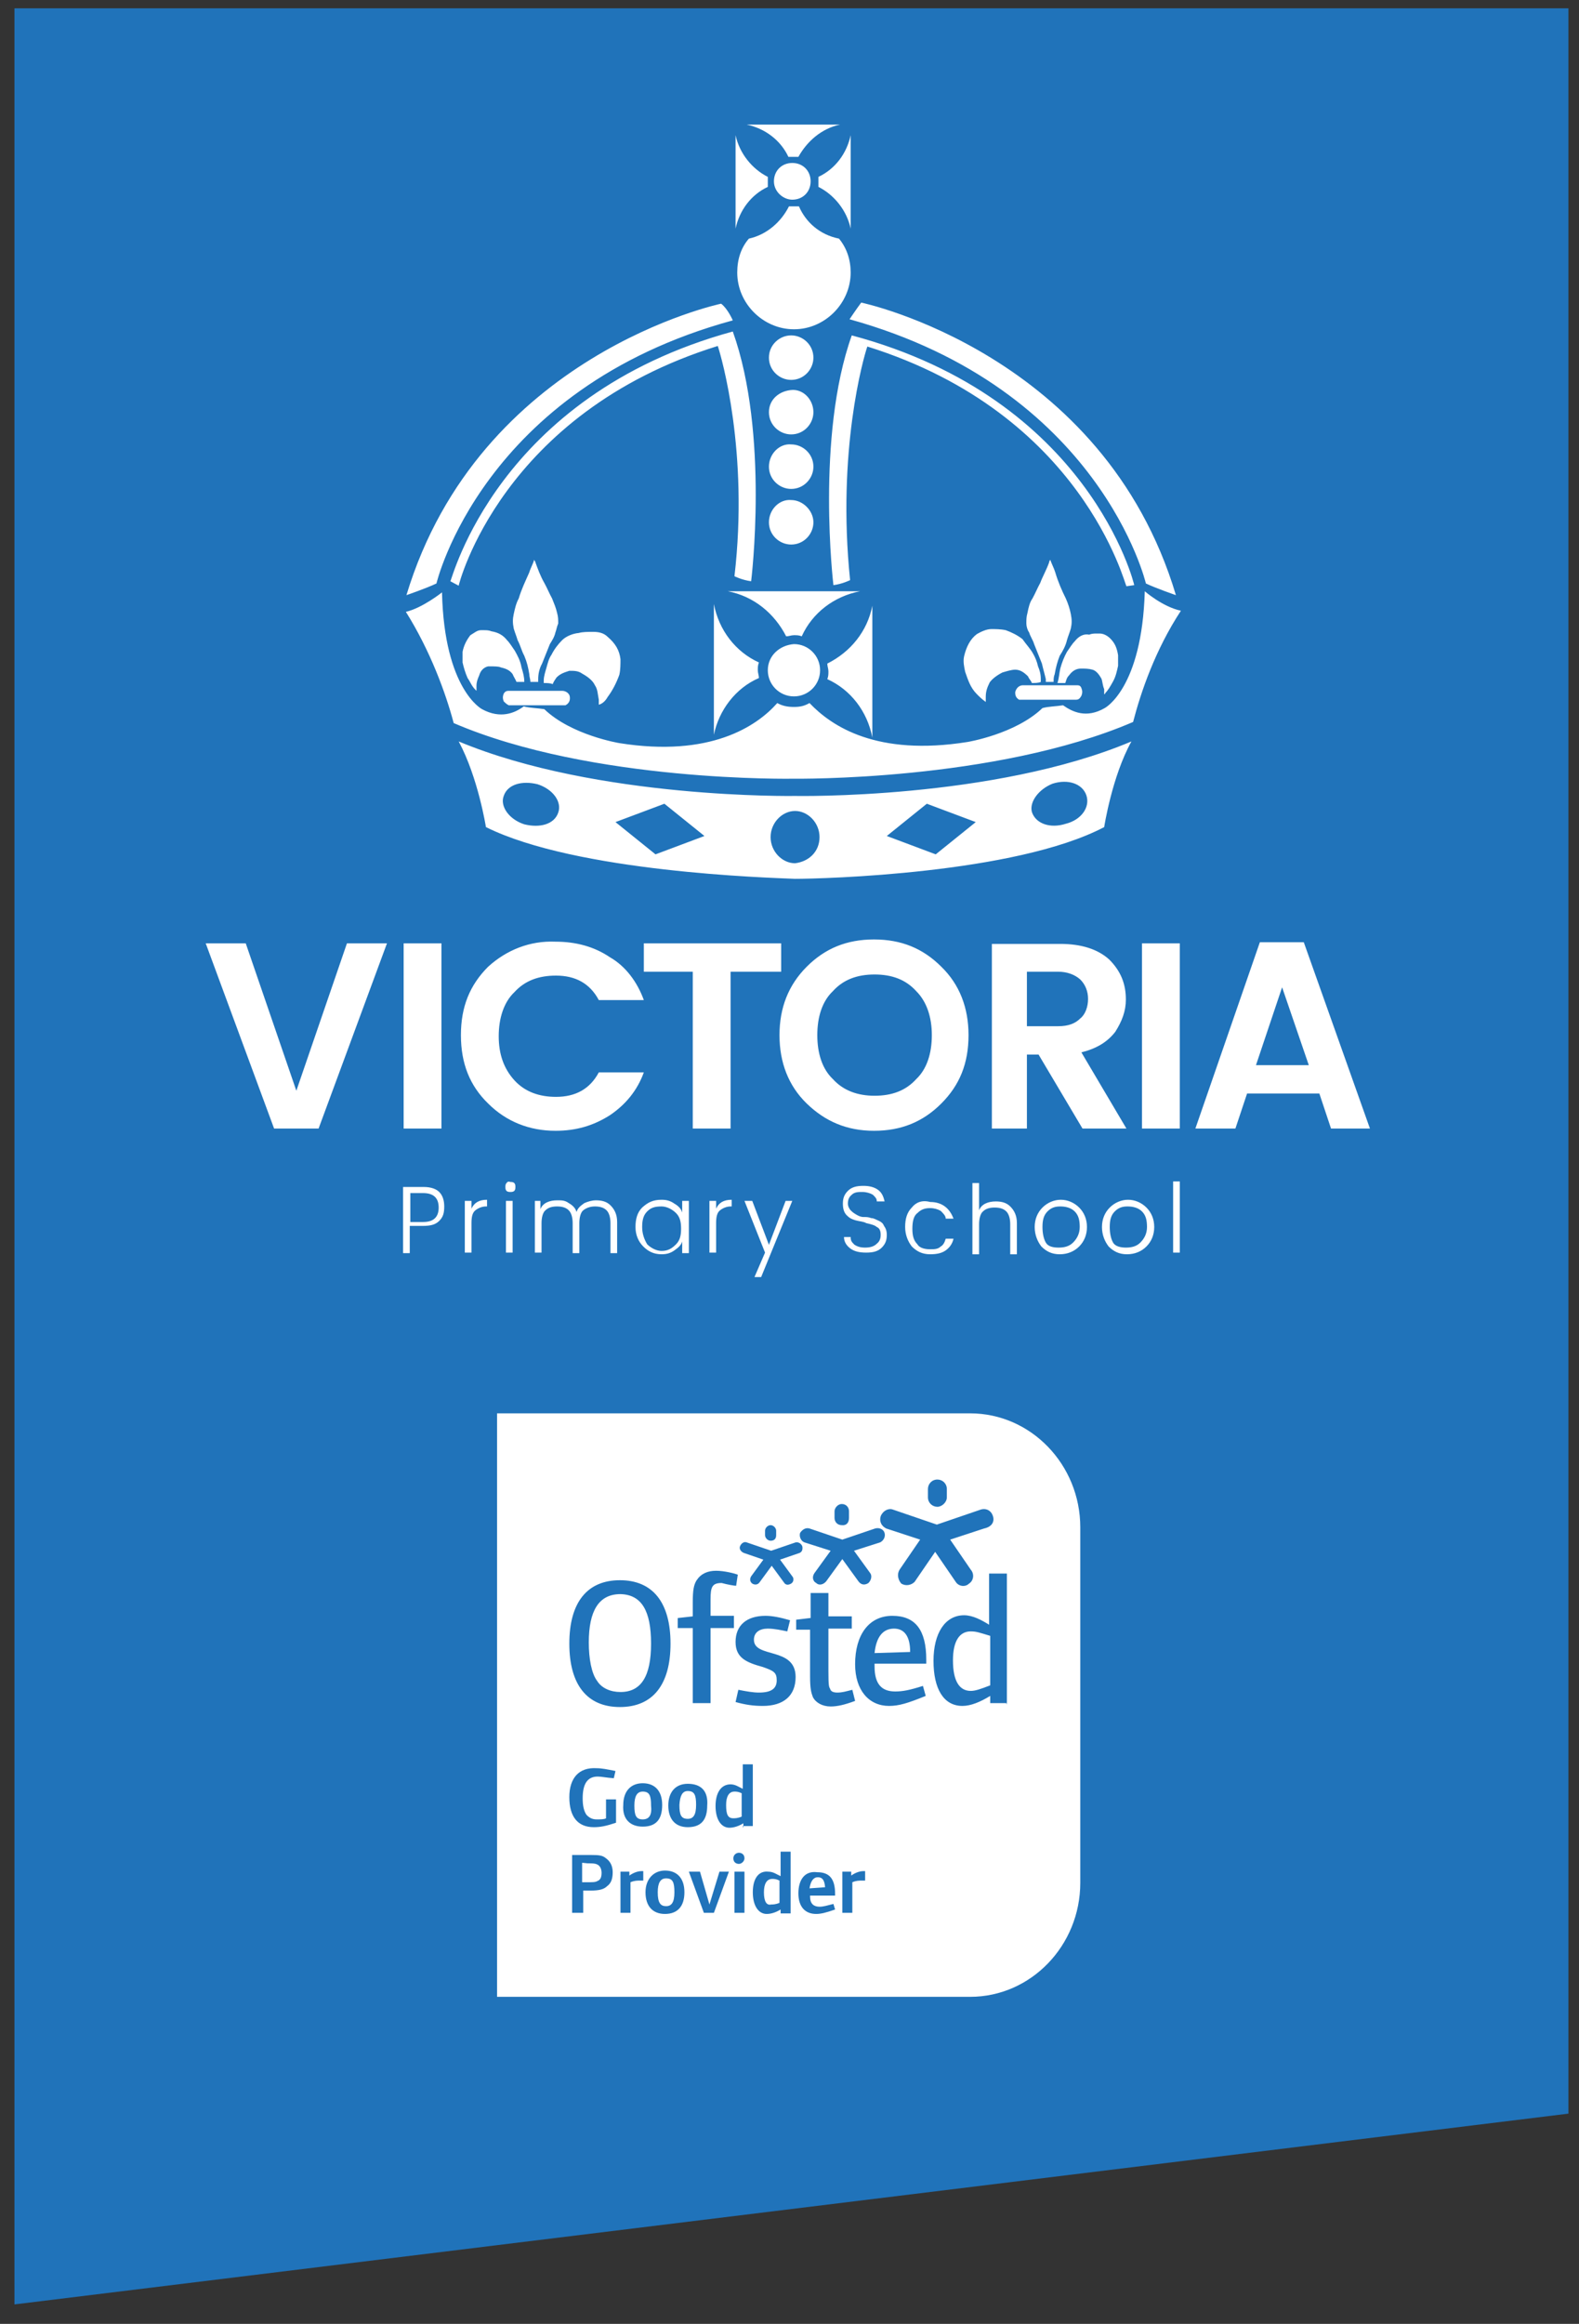
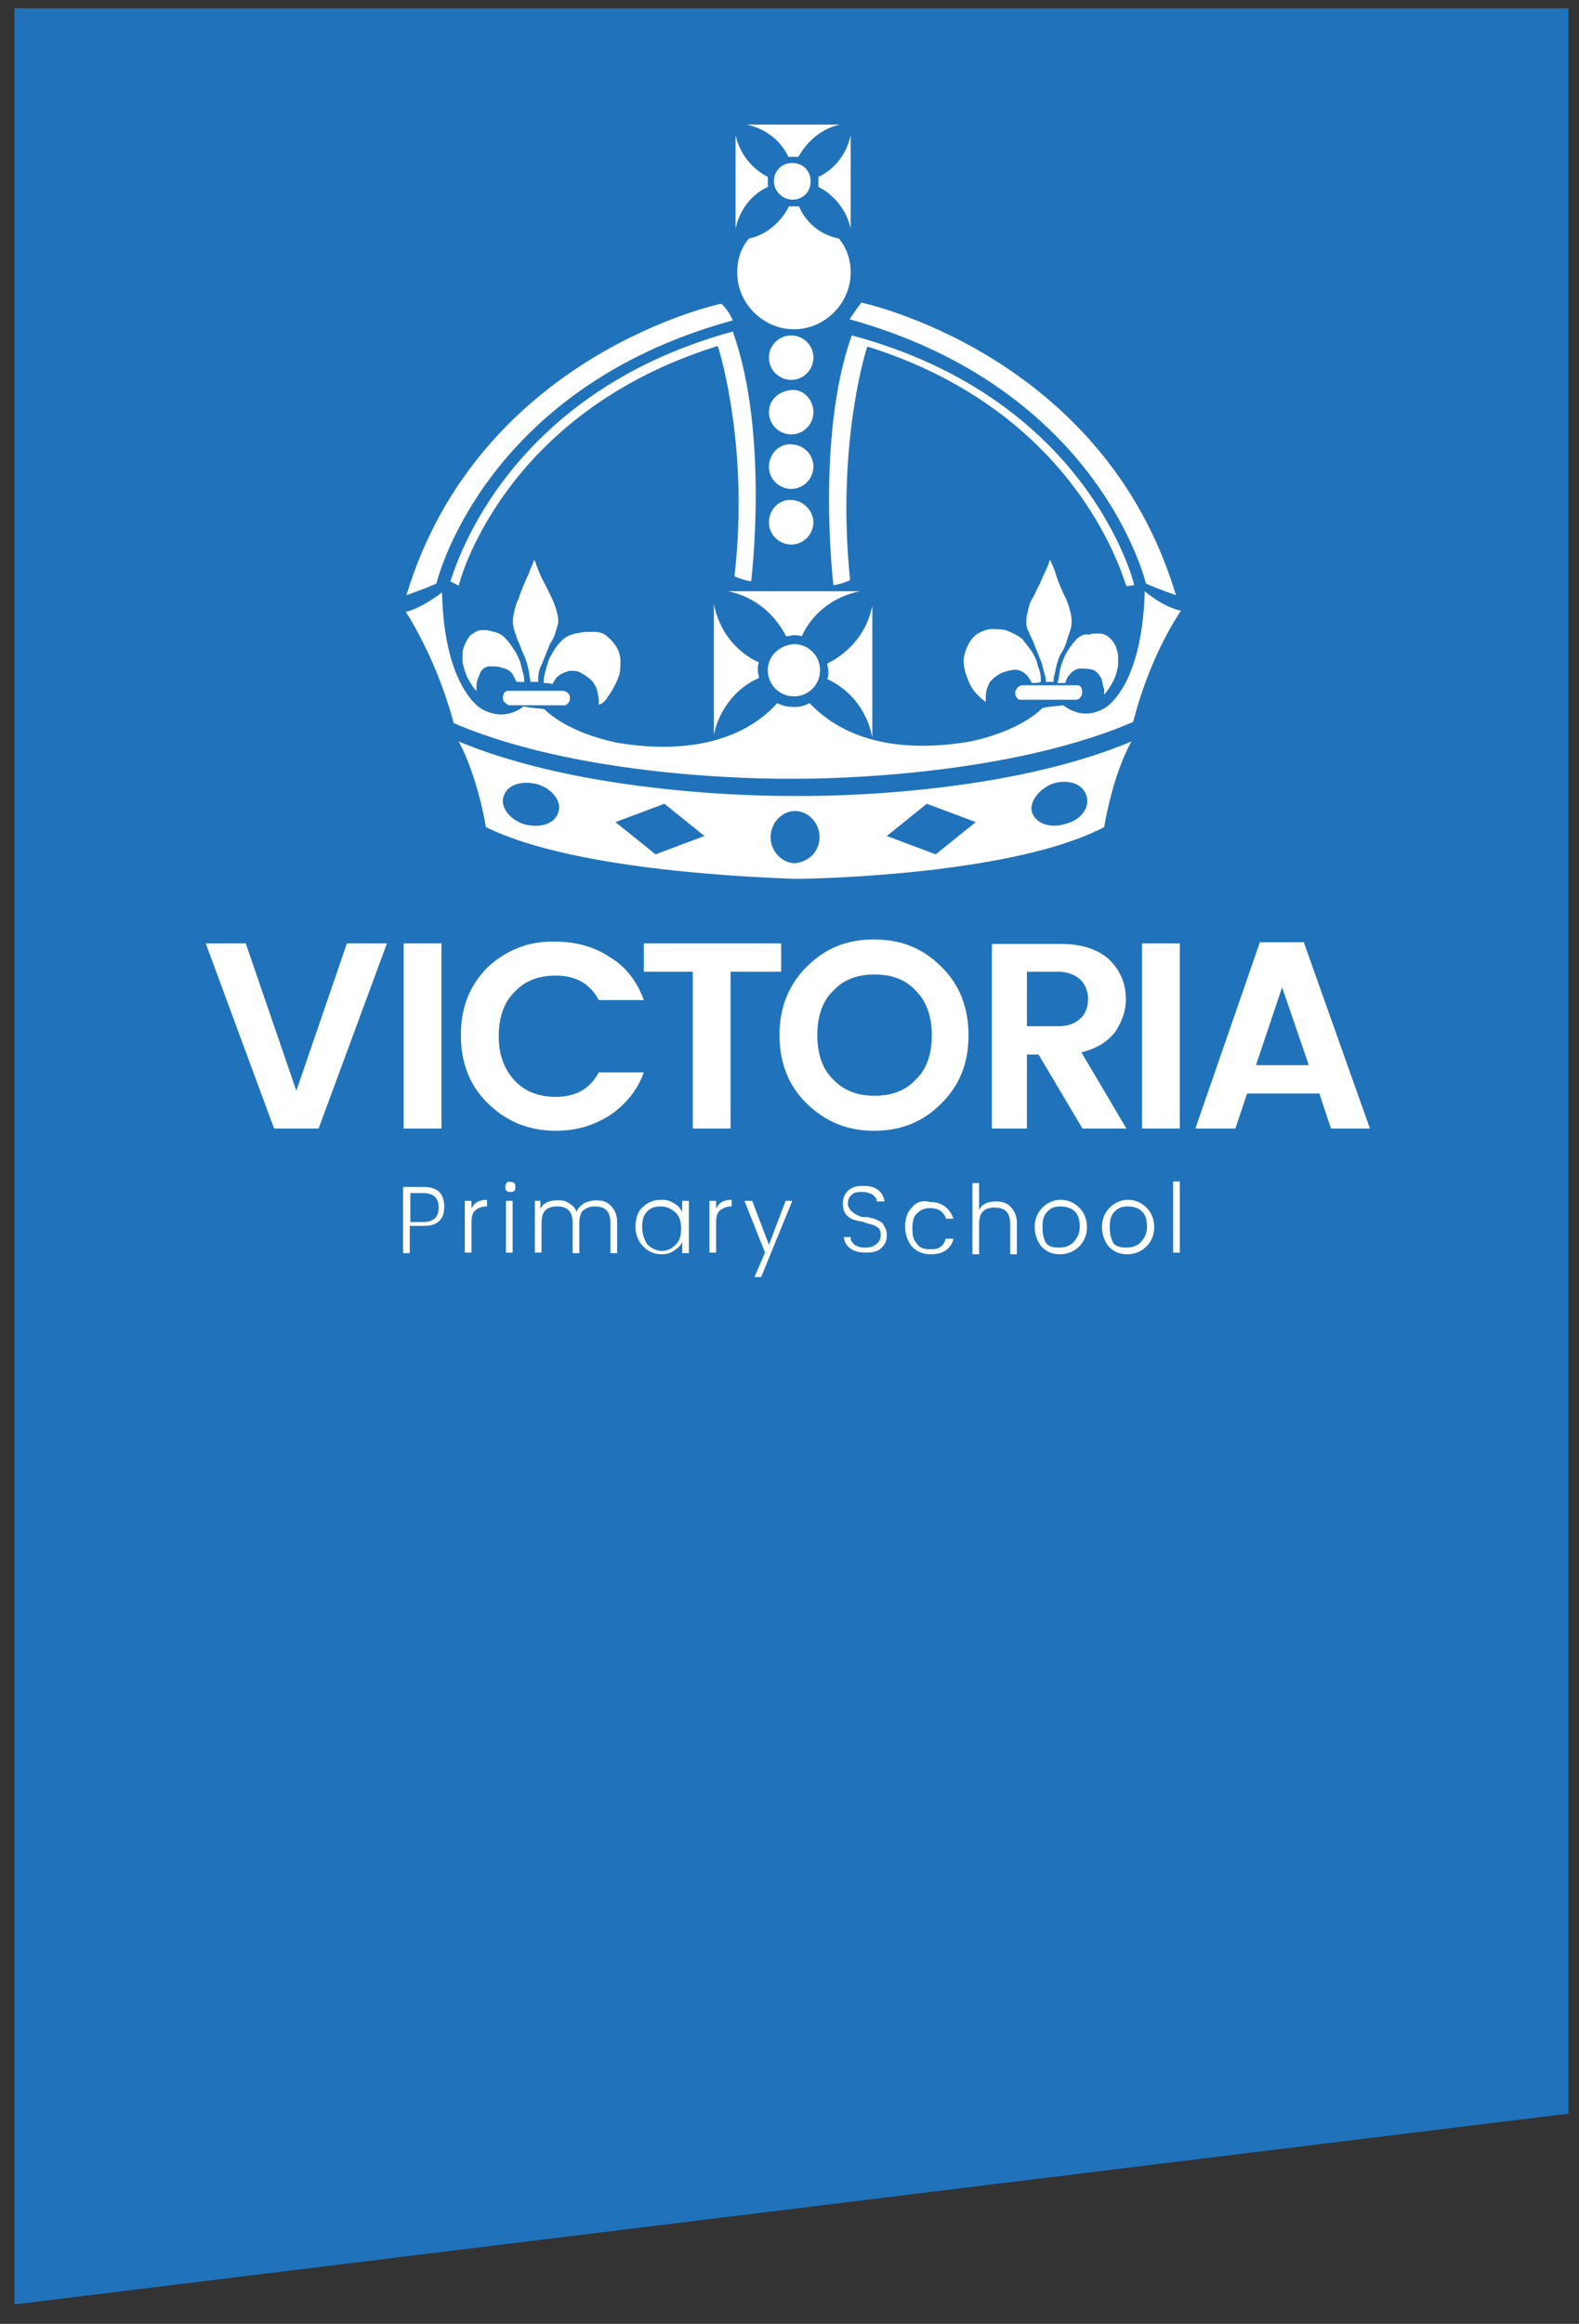
<svg xmlns="http://www.w3.org/2000/svg" xmlns:xlink="http://www.w3.org/1999/xlink" version="1.1" id="Layer_1" x="0px" y="0px" viewBox="-359 237.1 284 417.8" style="enable-background:new -359 237.1 284 417.8;" xml:space="preserve">
  <rect x="-359" y="237.1" width="284" height="417.8" fill="#333333" stroke="none" />
  <style type="text/css">
	.st0{fill:#2073BA;}
	.st1{clip-path:url(#SVGID_2_);fill:#FFFFFF;}
	.st2{clip-path:url(#SVGID_4_);fill:#2073BA;}
	.st3{fill:#FFFFFF;}
</style>
  <polygon class="st0" points="-356.4,238.6 -356.4,300 -356.4,590.1 -356.4,651.4 -76.9,617.1 -76.9,555.7 -76.9,300 -76.9,238.6 " />
  <g>
    <g>
      <g>
        <g>
          <defs>
-             <rect id="SVGID_1_" x="-269.6" y="491.2" width="104.9" height="104.9" />
-           </defs>
+             </defs>
          <clipPath id="SVGID_2_">
            <use xlink:href="#SVGID_1_" style="overflow:visible;" />
          </clipPath>
-           <path class="st1" d="M-164.7,575.6c0,11.3-8.9,20.5-19.8,20.5h-85.1V491.2h85.1c10.9,0,19.8,9.2,19.8,20.5L-164.7,575.6      L-164.7,575.6z" />
        </g>
      </g>
    </g>
    <g>
      <g>
        <g>
          <defs>
            <rect id="SVGID_3_" x="-269.6" y="491.2" width="104.9" height="104.9" />
          </defs>
          <clipPath id="SVGID_4_">
            <use xlink:href="#SVGID_3_" style="overflow:visible;" />
          </clipPath>
-           <path class="st2" d="M-201.7,534.3c0.3-2.9,1.5-4.4,3.5-4.4c1.8,0,2.9,1.3,2.9,4.2L-201.7,534.3z M-199.1,543.8      c1.8,0,3.4-0.5,6.6-1.8l-0.5-1.8c-2.5,0.8-3.7,1-5,1c-2.4,0-3.7-1.3-3.7-4.5v-0.5h9.3v-0.7c0-5.4-2-7.9-6.1-7.9      c-4.2,0-6.7,3.4-6.7,8.7C-205.2,541-202.7,543.8-199.1,543.8 M-205.7,573.6h-1.8v7.4h1.8v-5.5c0.7-0.3,1.2-0.3,1.8-0.3      c0.2,0,0.3,0,0.5,0v-1.7c0,0-0.2,0-0.3,0c-0.7,0-1.5,0.3-2.2,0.8v-0.7H-205.7L-205.7,573.6z M-213.4,576.6c0.2-1.3,0.7-2,1.5-2      s1.2,0.5,1.3,1.8L-213.4,576.6z M-215.4,577.5c0,2.4,1.2,3.7,3.2,3.7c0.8,0,1.7-0.2,3.4-0.8l-0.3-1c-1.2,0.3-1.8,0.5-2.5,0.5      c-1,0-1.7-0.5-1.7-1.8v-0.2h4.5v-0.3c0-2.7-1-3.9-3.2-3.9C-214.3,573.4-215.4,575.1-215.4,577.5 M-213.3,528l-2.5,0.3v1.8h2.5      v8.4c0,2.2,0.2,2.9,0.5,3.7c0.5,1,1.7,1.7,3.2,1.7c1.2,0,2.5-0.3,4.4-1l-0.5-2c-1.2,0.3-1.8,0.5-2.7,0.5c-0.7,0-1.2-0.2-1.3-0.7      c-0.2-0.3-0.3-0.5-0.3-3.2v-7.6h4.2v-2.2h-4.2v-4.2h-3.2v4.5L-213.3,528L-213.3,528z M-223.4,531.9c0-1.3,1-2,2.5-2      c1.2,0,2.5,0.3,3.5,0.5l0.5-2c-1.7-0.5-3.2-0.8-4.4-0.8c-3.4,0-5.4,1.7-5.4,4.7c0,2.9,2,3.7,4.9,4.5c2,0.7,2.5,1,2.5,2.4      c0,1.5-1,2.2-3.2,2.2c-1,0-2.2-0.2-3.7-0.5l-0.5,2.2c1.8,0.5,3.2,0.7,4.9,0.7c3.7,0,5.9-1.8,5.9-5.2      C-215.9,533.1-223.4,535.3-223.4,531.9 M-221.6,577.3c0-1.5,0.5-2.4,1.5-2.4c0.3,0,0.7,0,1.3,0.3v4c-0.7,0.3-1.2,0.3-1.5,0.3      C-221.1,579.7-221.6,579-221.6,577.3 M-223.6,577.3c0,2.4,1,3.9,2.5,3.9c0.8,0,1.7-0.3,2.5-0.8v0.7h1.8V570h-1.8v4.4      c-0.7-0.3-1.3-0.8-2.2-0.8C-222.6,573.4-223.6,574.9-223.6,577.3 M-225.6,563.7c-0.7,0.3-1.2,0.3-1.5,0.3c-1,0-1.3-0.7-1.3-2.4      c0-1.5,0.5-2.4,1.5-2.4c0.3,0,0.7,0,1.3,0.3V563.7z M-225.4,565.4h1.8v-11.1h-1.8v4.4c-0.7-0.3-1.3-0.8-2.2-0.8      c-1.7,0-2.7,1.5-2.7,3.9c0,2.4,1,3.9,2.5,3.9c0.8,0,1.7-0.3,2.5-0.8v0.7h-0.1V565.4z M-225.1,573.6h-1.8v7.4h1.8V573.6z       M-227.1,571.2c0,0.7,0.5,1,1,1s1-0.5,1-1c0-0.7-0.5-1-1-1S-227.1,570.6-227.1,571.2 M-233.1,573.6h-2l2.7,7.4h1.8l2.7-7.4h-1.7      l-1.8,5.9L-233.1,573.6z M-240.7,577.3c0-1.7,0.5-2.5,1.5-2.5c1.2,0,1.5,0.7,1.5,2.5s-0.5,2.5-1.5,2.5S-240.7,579.2-240.7,577.3       M-242.9,577.3c0,2.5,1.3,3.9,3.5,3.9s3.5-1.3,3.5-3.9c0-2.5-1.3-3.9-3.5-3.9C-241.4,573.4-242.9,574.9-242.9,577.3       M-243.4,564.2c-1.2,0-1.5-0.7-1.5-2.5c0-1.7,0.5-2.5,1.5-2.5c1.2,0,1.5,0.7,1.5,2.5C-241.7,563.5-242.3,564.2-243.4,564.2       M-243.4,565.5c2.4,0,3.5-1.3,3.5-3.9c0-2.5-1.3-3.9-3.5-3.9s-3.5,1.5-3.5,3.9C-247.1,564.2-245.6,565.5-243.4,565.5       M-245.6,573.6h-1.8v7.4h1.8v-5.5c0.7-0.3,1.2-0.3,1.8-0.3c0.2,0,0.3,0,0.5,0v-1.7c0,0-0.2,0-0.3,0c-0.7,0-1.5,0.3-2.2,0.8v-0.7      H-245.6L-245.6,573.6z M-253.3,572.1c0.8,0,1.3,0,1.7,0.2c0.5,0.2,0.8,0.8,0.8,1.5c0,0.8-0.2,1.3-0.8,1.5      c-0.3,0.2-0.8,0.2-2,0.2h-0.7V572L-253.3,572.1L-253.3,572.1z M-252.7,570.6h-3.4V581h2v-4h1.3c1.5,0,2.4-0.2,3-0.8      c0.7-0.5,1-1.3,1-2.5s-0.5-2-1.2-2.5C-250.6,570.7-251.1,570.6-252.7,570.6 M-256.6,560.2c0,3.5,1.5,5.4,4.4,5.4      c1.2,0,2.2-0.2,4-0.8v-4.2h-1.8v3.4c-0.3,0.2-1,0.2-1.7,0.2c-0.8,0-1.3-0.3-1.8-0.8c-0.5-0.7-0.7-1.7-0.7-3      c0-2.5,0.8-3.9,2.7-3.9c0.7,0,1.5,0.2,2.9,0.3l0.3-1.3c-1.5-0.3-2.5-0.5-3.4-0.5C-254.9,554.8-256.6,556.8-256.6,560.2       M-241.9,532.6c0,5.9-1.8,8.7-5.5,8.7c-1.8,0-3.4-0.7-4.2-2c-1-1.3-1.5-4-1.5-6.9c0-5.7,1.8-8.7,5.7-8.7      C-243.6,523.8-241.9,526.7-241.9,532.6 M-238.4,532.6c0-7.4-3.2-11.4-9.1-11.4c-5.9,0-9.1,4-9.1,11.4c0,7.4,3.2,11.4,9.1,11.4      C-241.6,544-238.4,540-238.4,532.6 M-235.3,559.1c1.2,0,1.5,0.7,1.5,2.5s-0.5,2.5-1.5,2.5c-1.2,0-1.5-0.7-1.5-2.5      C-236.7,560-236.3,559.1-235.3,559.1 M-235.3,557.8c-2.2,0-3.5,1.5-3.5,3.9c0,2.5,1.3,3.9,3.5,3.9c2.4,0,3.5-1.3,3.5-3.9      C-231.6,559.1-232.9,557.8-235.3,557.8 M-226.6,522.2l0.3-2c-0.5-0.2-2.4-0.7-3.9-0.7s-2.7,0.5-3.5,1.7c-0.5,0.8-0.7,1.7-0.7,4      v2.5l-2.7,0.3v1.8h2.7v13.5h3.2v-13.5h4.2v-2.2h-4.2v-3c0-2.2,0.3-2.9,2-2.9C-228.1,522-226.9,522.2-226.6,522.2 M-219.4,513.1      v-0.8c0-0.5-0.5-1-1-1s-1,0.5-1,1v0.8c0,0.5,0.5,1,1,1C-219.7,514.1-219.4,513.7-219.4,513.1 M-214.7,515.1      c-0.2-0.5-0.7-0.8-1.2-0.7l-4.4,1.5l-4.4-1.5c-0.5-0.2-1,0.2-1.2,0.7s0.2,1,0.7,1.2l3.5,1.2l-2.2,3c-0.3,0.5-0.2,1,0.2,1.3      c0.5,0.3,1,0.2,1.3-0.2l2.2-3l2.2,3c0.3,0.5,0.8,0.5,1.3,0.2s0.5-1,0.2-1.3l-2.2-3l3.5-1.2      C-214.7,516.1-214.6,515.6-214.7,515.1 M-206.3,510v-1.2c0-0.7-0.5-1.3-1.3-1.3c-0.7,0-1.3,0.7-1.3,1.3v1.2      c0,0.7,0.5,1.3,1.3,1.3C-206.8,511.4-206.3,510.9-206.3,510 M-199.9,512.7c-0.2-0.7-1-1-1.7-0.8l-5.9,2l-5.9-2      c-0.7-0.2-1.3,0.2-1.7,0.8c-0.2,0.7,0.2,1.5,0.8,1.7l4.7,1.5l-2.9,4c-0.5,0.7-0.3,1.5,0.3,1.8c0.5,0.5,1.3,0.3,1.8-0.3l2.9-4      l2.9,4c0.5,0.7,1.2,0.7,1.8,0.3c0.5-0.5,0.7-1.3,0.3-1.8l-2.9-4l4.7-1.5C-200.1,514.1-199.7,513.4-199.9,512.7 M-188.7,506.3      v-1.5c0-1-0.8-1.7-1.7-1.7c-1,0-1.7,0.8-1.7,1.7v1.5c0,1,0.8,1.7,1.7,1.7C-189.6,508-188.7,507.2-188.7,506.3 M-180.4,509.7      c-0.3-1-1.2-1.5-2.2-1.2l-7.9,2.7l-7.9-2.7c-0.8-0.3-1.8,0.2-2.2,1.2c-0.3,1,0.2,1.8,1,2.2l6.1,2l-3.7,5.4      c-0.5,0.8-0.3,1.8,0.3,2.5c0.8,0.5,1.8,0.3,2.4-0.3l3.7-5.4l3.7,5.4c0.5,0.8,1.7,1,2.4,0.3c0.8-0.5,1-1.7,0.3-2.5l-3.7-5.4      l6.1-2C-180.6,511.6-180.1,510.7-180.4,509.7 M-180.9,540.1c-1.8,0.7-2.7,1-3.5,1c-2,0-3.2-1.7-3.2-5.5c0-3.5,1.2-5.2,3.2-5.2      c1,0,1.5,0.2,3.5,0.8V540.1z M-177.9,543.5V520h-3.2v9.2c-1.3-0.8-2.9-1.7-4.5-1.7c-3.4,0-5.5,3.2-5.5,8.2s1.8,8.1,5.2,8.1      c1.5,0,3.2-0.7,5-1.8v1.3h3C-178,543.3-178,543.5-177.9,543.5z" />
+           <path class="st2" d="M-201.7,534.3c0.3-2.9,1.5-4.4,3.5-4.4c1.8,0,2.9,1.3,2.9,4.2L-201.7,534.3z M-199.1,543.8      c1.8,0,3.4-0.5,6.6-1.8l-0.5-1.8c-2.5,0.8-3.7,1-5,1c-2.4,0-3.7-1.3-3.7-4.5v-0.5h9.3v-0.7c0-5.4-2-7.9-6.1-7.9      c-4.2,0-6.7,3.4-6.7,8.7C-205.2,541-202.7,543.8-199.1,543.8 M-205.7,573.6h-1.8v7.4h1.8v-5.5c0.7-0.3,1.2-0.3,1.8-0.3      c0.2,0,0.3,0,0.5,0v-1.7c0,0-0.2,0-0.3,0c-0.7,0-1.5,0.3-2.2,0.8v-0.7H-205.7L-205.7,573.6z M-213.4,576.6c0.2-1.3,0.7-2,1.5-2      s1.2,0.5,1.3,1.8L-213.4,576.6z M-215.4,577.5c0,2.4,1.2,3.7,3.2,3.7c0.8,0,1.7-0.2,3.4-0.8l-0.3-1c-1.2,0.3-1.8,0.5-2.5,0.5      c-1,0-1.7-0.5-1.7-1.8v-0.2h4.5v-0.3c0-2.7-1-3.9-3.2-3.9C-214.3,573.4-215.4,575.1-215.4,577.5 M-213.3,528l-2.5,0.3v1.8h2.5      v8.4c0,2.2,0.2,2.9,0.5,3.7c0.5,1,1.7,1.7,3.2,1.7c1.2,0,2.5-0.3,4.4-1l-0.5-2c-1.2,0.3-1.8,0.5-2.7,0.5c-0.7,0-1.2-0.2-1.3-0.7      c-0.2-0.3-0.3-0.5-0.3-3.2v-7.6h4.2v-2.2h-4.2v-4.2h-3.2v4.5L-213.3,528L-213.3,528z M-223.4,531.9c0-1.3,1-2,2.5-2      c1.2,0,2.5,0.3,3.5,0.5l0.5-2c-1.7-0.5-3.2-0.8-4.4-0.8c-3.4,0-5.4,1.7-5.4,4.7c0,2.9,2,3.7,4.9,4.5c2,0.7,2.5,1,2.5,2.4      c0,1.5-1,2.2-3.2,2.2c-1,0-2.2-0.2-3.7-0.5l-0.5,2.2c1.8,0.5,3.2,0.7,4.9,0.7c3.7,0,5.9-1.8,5.9-5.2      C-215.9,533.1-223.4,535.3-223.4,531.9 M-221.6,577.3c0-1.5,0.5-2.4,1.5-2.4c0.3,0,0.7,0,1.3,0.3v4c-0.7,0.3-1.2,0.3-1.5,0.3      C-221.1,579.7-221.6,579-221.6,577.3 M-223.6,577.3c0,2.4,1,3.9,2.5,3.9c0.8,0,1.7-0.3,2.5-0.8v0.7h1.8V570h-1.8v4.4      c-0.7-0.3-1.3-0.8-2.2-0.8C-222.6,573.4-223.6,574.9-223.6,577.3 M-225.6,563.7c-0.7,0.3-1.2,0.3-1.5,0.3c-1,0-1.3-0.7-1.3-2.4      c0-1.5,0.5-2.4,1.5-2.4c0.3,0,0.7,0,1.3,0.3V563.7z M-225.4,565.4h1.8v-11.1h-1.8v4.4c-0.7-0.3-1.3-0.8-2.2-0.8      c-1.7,0-2.7,1.5-2.7,3.9c0,2.4,1,3.9,2.5,3.9c0.8,0,1.7-0.3,2.5-0.8v0.7h-0.1V565.4z M-225.1,573.6h-1.8v7.4h1.8V573.6z       M-227.1,571.2c0,0.7,0.5,1,1,1s1-0.5,1-1c0-0.7-0.5-1-1-1S-227.1,570.6-227.1,571.2 M-233.1,573.6h-2l2.7,7.4h1.8l2.7-7.4h-1.7      l-1.8,5.9L-233.1,573.6z M-240.7,577.3c0-1.7,0.5-2.5,1.5-2.5c1.2,0,1.5,0.7,1.5,2.5s-0.5,2.5-1.5,2.5S-240.7,579.2-240.7,577.3       M-242.9,577.3c0,2.5,1.3,3.9,3.5,3.9s3.5-1.3,3.5-3.9c0-2.5-1.3-3.9-3.5-3.9C-241.4,573.4-242.9,574.9-242.9,577.3       M-243.4,564.2c-1.2,0-1.5-0.7-1.5-2.5c0-1.7,0.5-2.5,1.5-2.5c1.2,0,1.5,0.7,1.5,2.5C-241.7,563.5-242.3,564.2-243.4,564.2       M-243.4,565.5c2.4,0,3.5-1.3,3.5-3.9c0-2.5-1.3-3.9-3.5-3.9s-3.5,1.5-3.5,3.9C-247.1,564.2-245.6,565.5-243.4,565.5       M-245.6,573.6h-1.8v7.4h1.8v-5.5c0.7-0.3,1.2-0.3,1.8-0.3c0.2,0,0.3,0,0.5,0v-1.7c0,0-0.2,0-0.3,0c-0.7,0-1.5,0.3-2.2,0.8v-0.7      H-245.6L-245.6,573.6z M-253.3,572.1c0.8,0,1.3,0,1.7,0.2c0.5,0.2,0.8,0.8,0.8,1.5c0,0.8-0.2,1.3-0.8,1.5      c-0.3,0.2-0.8,0.2-2,0.2h-0.7V572L-253.3,572.1L-253.3,572.1z M-252.7,570.6h-3.4V581h2v-4h1.3c1.5,0,2.4-0.2,3-0.8      c0.7-0.5,1-1.3,1-2.5s-0.5-2-1.2-2.5C-250.6,570.7-251.1,570.6-252.7,570.6 M-256.6,560.2c0,3.5,1.5,5.4,4.4,5.4      c1.2,0,2.2-0.2,4-0.8v-4.2h-1.8v3.4c-0.3,0.2-1,0.2-1.7,0.2c-0.8,0-1.3-0.3-1.8-0.8c-0.5-0.7-0.7-1.7-0.7-3      c0-2.5,0.8-3.9,2.7-3.9c0.7,0,1.5,0.2,2.9,0.3l0.3-1.3c-1.5-0.3-2.5-0.5-3.4-0.5C-254.9,554.8-256.6,556.8-256.6,560.2       M-241.9,532.6c0,5.9-1.8,8.7-5.5,8.7c-1.8,0-3.4-0.7-4.2-2c-1-1.3-1.5-4-1.5-6.9c0-5.7,1.8-8.7,5.7-8.7      C-243.6,523.8-241.9,526.7-241.9,532.6 M-238.4,532.6c0-7.4-3.2-11.4-9.1-11.4c-5.9,0-9.1,4-9.1,11.4c0,7.4,3.2,11.4,9.1,11.4      C-241.6,544-238.4,540-238.4,532.6 M-235.3,559.1c1.2,0,1.5,0.7,1.5,2.5s-0.5,2.5-1.5,2.5c-1.2,0-1.5-0.7-1.5-2.5      C-236.7,560-236.3,559.1-235.3,559.1 M-235.3,557.8c-2.2,0-3.5,1.5-3.5,3.9c0,2.5,1.3,3.9,3.5,3.9c2.4,0,3.5-1.3,3.5-3.9      C-231.6,559.1-232.9,557.8-235.3,557.8 M-226.6,522.2l0.3-2c-0.5-0.2-2.4-0.7-3.9-0.7s-2.7,0.5-3.5,1.7c-0.5,0.8-0.7,1.7-0.7,4      v2.5l-2.7,0.3v1.8h2.7v13.5h3.2v-13.5h4.2v-2.2h-4.2v-3c0-2.2,0.3-2.9,2-2.9C-228.1,522-226.9,522.2-226.6,522.2 M-219.4,513.1      v-0.8c0-0.5-0.5-1-1-1s-1,0.5-1,1v0.8c0,0.5,0.5,1,1,1C-219.7,514.1-219.4,513.7-219.4,513.1 M-214.7,515.1      c-0.2-0.5-0.7-0.8-1.2-0.7l-4.4,1.5l-4.4-1.5c-0.5-0.2-1,0.2-1.2,0.7s0.2,1,0.7,1.2l3.5,1.2l-2.2,3c-0.3,0.5-0.2,1,0.2,1.3      c0.5,0.3,1,0.2,1.3-0.2l2.2-3l2.2,3c0.3,0.5,0.8,0.5,1.3,0.2s0.5-1,0.2-1.3l-2.2-3l3.5-1.2      C-214.7,516.1-214.6,515.6-214.7,515.1 M-206.3,510v-1.2c0-0.7-0.5-1.3-1.3-1.3c-0.7,0-1.3,0.7-1.3,1.3v1.2      c0,0.7,0.5,1.3,1.3,1.3C-206.8,511.4-206.3,510.9-206.3,510 M-199.9,512.7c-0.2-0.7-1-1-1.7-0.8l-5.9,2l-5.9-2      c-0.7-0.2-1.3,0.2-1.7,0.8c-0.2,0.7,0.2,1.5,0.8,1.7l4.7,1.5l-2.9,4c-0.5,0.7-0.3,1.5,0.3,1.8c0.5,0.5,1.3,0.3,1.8-0.3l2.9-4      l2.9,4c0.5,0.7,1.2,0.7,1.8,0.3c0.5-0.5,0.7-1.3,0.3-1.8l-2.9-4l4.7-1.5C-200.1,514.1-199.7,513.4-199.9,512.7 M-188.7,506.3      v-1.5c0-1-0.8-1.7-1.7-1.7c-1,0-1.7,0.8-1.7,1.7v1.5c0,1,0.8,1.7,1.7,1.7C-189.6,508-188.7,507.2-188.7,506.3 M-180.4,509.7      c-0.3-1-1.2-1.5-2.2-1.2l-7.9,2.7l-7.9-2.7c-0.8-0.3-1.8,0.2-2.2,1.2c-0.3,1,0.2,1.8,1,2.2l6.1,2l-3.7,5.4      c-0.5,0.8-0.3,1.8,0.3,2.5c0.8,0.5,1.8,0.3,2.4-0.3l3.7-5.4l3.7,5.4c0.5,0.8,1.7,1,2.4,0.3c0.8-0.5,1-1.7,0.3-2.5l-3.7-5.4      l6.1-2C-180.6,511.6-180.1,510.7-180.4,509.7 M-180.9,540.1c-1.8,0.7-2.7,1-3.5,1c-2,0-3.2-1.7-3.2-5.5c1,0,1.5,0.2,3.5,0.8V540.1z M-177.9,543.5V520h-3.2v9.2c-1.3-0.8-2.9-1.7-4.5-1.7c-3.4,0-5.5,3.2-5.5,8.2s1.8,8.1,5.2,8.1      c1.5,0,3.2-0.7,5-1.8v1.3h3C-178,543.3-178,543.5-177.9,543.5z" />
        </g>
      </g>
    </g>
  </g>
  <path class="st3" d="M-159.4,457.7c0-1.2,0.2-2.1,0.9-2.8c0.7-0.7,1.4-0.9,2.3-0.9c0.9,0,1.9,0.2,2.6,0.9c0.7,0.7,0.9,1.6,0.9,2.8  c0,1.2-0.5,2.1-1.2,2.8c-0.7,0.7-1.6,0.9-2.6,0.9c-0.9,0-1.9-0.2-2.3-0.9C-159.2,459.8-159.4,458.8-159.4,457.7 M-159.4,454.2  c-0.9,0.9-1.4,2.1-1.4,3.5s0.5,2.6,1.2,3.5c0.9,0.9,1.9,1.4,3.3,1.4c1.4,0,2.6-0.5,3.5-1.4c0.9-0.9,1.4-2.1,1.4-3.5  s-0.5-2.6-1.4-3.5s-2.1-1.4-3.3-1.4C-157.3,452.8-158.5,453.3-159.4,454.2 M-171.5,457.7c0-1.2,0.2-2.1,0.9-2.8  c0.7-0.7,1.4-0.9,2.3-0.9c0.9,0,1.9,0.2,2.6,0.9s0.9,1.6,0.9,2.8c0,1.2-0.5,2.1-1.2,2.8c-0.7,0.7-1.6,0.9-2.6,0.9s-1.9-0.2-2.3-0.9  C-171.3,459.8-171.5,458.8-171.5,457.7 M-171.5,454.2c-0.9,0.9-1.4,2.1-1.4,3.5s0.5,2.6,1.2,3.5c0.9,0.9,1.9,1.4,3.3,1.4  s2.6-0.5,3.5-1.4c0.9-0.9,1.4-2.1,1.4-3.5s-0.5-2.6-1.4-3.5c-0.9-0.9-2.1-1.4-3.3-1.4C-169.4,452.8-170.6,453.3-171.5,454.2   M-174.3,421.6v-9.8h5.6c1.6,0,3,0.5,4,1.4c0.9,0.9,1.4,2.1,1.4,3.5s-0.5,2.8-1.4,3.5c-0.9,0.9-2.1,1.4-4,1.4H-174.3z M-174.3,440  v-13.3h2.1l7.9,13.3h7.9l-8.1-13.7c2.8-0.7,4.7-1.9,6.1-3.7c1.2-1.9,1.9-3.7,1.9-5.8c0-2.8-0.9-5.1-3-7.2c-2.1-1.9-5.1-2.8-8.8-2.8  h-12.3V440H-174.3z M-182.9,449.8h-1.2v12.8h1.2v-5.4c0-0.9,0.2-1.9,0.7-2.3c0.5-0.5,1.2-0.7,2.1-0.7c0.9,0,1.6,0.2,2.1,0.7  c0.5,0.5,0.7,1.4,0.7,2.3v5.4h1.2V457c0-1.4-0.5-2.3-1.2-3s-1.6-0.9-2.6-0.9c-1.4,0-2.6,0.5-3,1.6V449.8z M-195,454.2  c-0.9,0.9-1.2,2.1-1.2,3.5s0.5,2.6,1.2,3.5c0.9,0.9,1.9,1.4,3.3,1.4c1.2,0,2.1-0.2,2.8-0.7c0.7-0.5,1.2-1.2,1.4-2.1h-1.4  c-0.2,0.7-0.5,1.2-0.9,1.4c-0.5,0.5-1.2,0.5-1.9,0.5c-0.9,0-1.9-0.2-2.3-0.9c-0.7-0.7-0.9-1.6-0.9-2.8s0.2-2.3,0.9-2.8  c0.7-0.7,1.4-0.9,2.3-0.9c0.7,0,1.4,0.2,1.9,0.5c0.5,0.5,0.9,0.9,0.9,1.4h1.4c-0.7-1.9-2.1-3-4.2-3  C-193.2,452.8-194.3,453.3-195,454.2 M-201.3,457.7c0.5,0.2,0.7,0.7,0.7,1.4c0,0.7-0.2,1.2-0.7,1.6c-0.5,0.5-1.2,0.7-2.1,0.7  c-0.9,0-1.4-0.2-1.9-0.5c-0.5-0.5-0.7-0.7-0.7-1.4h-1.2c0,0.9,0.5,1.6,1.2,2.1c0.7,0.5,1.6,0.7,2.8,0.7c1.2,0,2.1-0.2,2.8-0.9  c0.7-0.7,0.9-1.4,0.9-2.3c0-0.7-0.2-1.2-0.5-1.6c-0.2-0.5-0.5-0.7-0.9-0.9c-0.5-0.2-0.9-0.5-1.4-0.5c-0.5-0.2-0.9-0.2-1.4-0.2  c-0.5,0-0.9-0.2-1.4-0.5s-0.7-0.5-0.9-0.7c-0.2-0.2-0.5-0.7-0.5-1.2c0-0.7,0.2-1.2,0.7-1.6c0.5-0.5,1.2-0.5,1.9-0.5  c0.7,0,1.4,0.2,1.9,0.5c0.5,0.5,0.7,0.7,0.7,1.2h1.4c-0.2-0.9-0.5-1.6-1.2-2.1c-0.7-0.5-1.6-0.7-2.6-0.7c-1.2,0-2.1,0.2-2.8,0.9  c-0.7,0.7-0.9,1.4-0.9,2.3c0,0.9,0.2,1.6,0.7,2.1c0.5,0.5,0.9,0.7,1.6,0.9c0.7,0.2,1.4,0.2,1.9,0.5  C-202.3,457.2-201.6,457.4-201.3,457.7 M-212,423.2c0-3.3,0.9-6.1,2.8-7.9c1.9-2.1,4.4-3,7.5-3s5.6,0.9,7.5,3  c1.9,1.9,2.8,4.7,2.8,7.9c0,3.3-0.9,6.1-2.8,7.9c-1.9,2.1-4.4,3-7.5,3c-3,0-5.6-0.9-7.5-3C-211.1,429.3-212,426.5-212,423.2   M-218.8,423.2c0,4.9,1.6,9.1,4.9,12.3s7.2,4.9,12.1,4.9s8.8-1.6,12.1-4.9c3.3-3.3,4.9-7.2,4.9-12.3c0-4.9-1.6-9.1-4.9-12.3  c-3.3-3.3-7.2-4.9-12.1-4.9s-8.8,1.6-12.1,4.9S-218.8,418.3-218.8,423.2 M-225.1,453l3.7,9.3l-1.9,4.4h1.2l5.6-13.7h-1.2l-3,7.9  l-3-7.9H-225.1z M-230.2,453h-1.2v9.3h1.2V457c0-1.2,0.2-1.9,0.7-2.3s1.2-0.7,1.9-0.7h0.2v-1.2c-1.4,0-2.3,0.5-2.8,1.6V453z   M-243.2,411.8h8.8V440h6.8v-28.2h9.1v-5.1h-24.7V411.8z M-243.5,457.7c0-1.2,0.2-2.1,0.9-2.8c0.7-0.7,1.4-0.9,2.6-0.9  c0.9,0,1.9,0.5,2.6,1.2c0.7,0.7,0.9,1.6,0.9,2.8c0,1.2-0.2,2.1-0.9,2.8c-0.7,0.7-1.4,1.2-2.6,1.2c-0.9,0-1.9-0.5-2.6-1.2  C-243.2,459.8-243.5,458.8-243.5,457.7 M-243.5,454.2c-0.9,0.9-1.2,2.1-1.2,3.5s0.5,2.6,1.4,3.5c0.9,0.9,1.9,1.4,3.3,1.4  c0.9,0,1.6-0.2,2.3-0.7c0.7-0.5,1.2-0.9,1.4-1.6v2.1h1.2V453h-1.2v2.1c-0.2-0.7-0.7-1.2-1.4-1.6c-0.7-0.5-1.4-0.7-2.3-0.7  C-241.6,452.8-242.5,453.3-243.5,454.2 M-261.6,453h-1.2v9.3h1.2V457c0-0.9,0.2-1.9,0.7-2.3c0.5-0.5,1.2-0.7,2.1-0.7  c0.9,0,1.6,0.2,2.1,0.7c0.5,0.5,0.7,1.4,0.7,2.3v5.4h1.2V457c0-0.9,0.2-1.9,0.7-2.3s1.2-0.7,2.1-0.7c0.9,0,1.6,0.2,2.1,0.7  c0.5,0.5,0.7,1.4,0.7,2.3v5.4h1.2v-5.6c0-1.4-0.5-2.3-1.2-3c-0.7-0.7-1.6-0.9-2.6-0.9c-0.7,0-1.4,0.2-2.1,0.5  c-0.7,0.5-1.2,0.9-1.4,1.6c-0.2-0.7-0.7-1.2-1.4-1.6c-0.7-0.5-1.2-0.5-2.1-0.5c-1.4,0-2.6,0.5-3,1.6V453H-261.6z M-266.8,453h-1.2  v9.3h1.2V453z M-267.9,449.8c-0.2,0.2-0.2,0.5-0.2,0.7s0,0.5,0.2,0.7s0.5,0.2,0.7,0.2c0.2,0,0.5,0,0.7-0.2c0.2-0.2,0.2-0.5,0.2-0.7  c0-0.2,0-0.5-0.2-0.7c-0.2-0.2-0.5-0.2-0.7-0.2C-267.5,449.5-267.7,449.5-267.9,449.8 M-274.2,453h-1.2v9.3h1.2V457  c0-1.2,0.2-1.9,0.7-2.3s1.2-0.7,1.9-0.7h0.2v-1.2c-1.4,0-2.3,0.5-2.8,1.6C-274.2,454.4-274.2,453-274.2,453z M-271.2,410.9  c-3.3,3.3-4.9,7.2-4.9,12.3c0,5.1,1.6,9.1,4.9,12.3c3.3,3.3,7.5,4.9,12.1,4.9c3.7,0,6.8-0.9,9.8-2.8c2.8-1.9,4.9-4.4,6.1-7.7h-8.1  c-1.6,3-4.2,4.4-7.7,4.4c-3,0-5.6-0.9-7.5-3c-1.9-2.1-2.8-4.7-2.8-7.9s0.9-6.1,2.8-7.9c1.9-2.1,4.4-3,7.5-3c3.5,0,6.1,1.4,7.7,4.4  h8.1c-1.2-3.3-3.3-6.1-6.1-7.7c-2.8-1.9-6.1-2.8-9.8-2.8C-263.7,406.2-267.9,407.9-271.2,410.9 M-216,382.9c2.3,0,4.4,2.1,4.4,4.7  s-1.9,4.4-4.4,4.7c-2.3,0-4.4-2.1-4.4-4.7S-218.3,382.9-216,382.9 M-232.3,387.4l-8.8,3.3l-7.2-5.8l8.8-3.3L-232.3,387.4z   M-258.6,383.2c-0.7,2.1-3.3,2.8-6.1,2.1c-2.8-0.9-4.4-3.3-3.7-5.1c0.7-2.1,3.3-2.8,6.1-2.1C-259.5,379-257.9,381.3-258.6,383.2   M-199.5,387.4l7.2-5.8l8.8,3.3l-7.2,5.8L-199.5,387.4z M-169.7,378c2.8-0.9,5.4,0,6.1,2.1c0.7,2.1-0.9,4.4-3.7,5.1  c-2.8,0.9-5.4,0-6.1-2.1C-173.9,381.3-172.2,379-169.7,378 M-276.5,370.4c3.5,6.5,4.9,15.4,4.9,15.4c16.3,8.1,50.8,9.1,55.6,9.3  c4.9,0,39.6-0.9,55.6-9.3c0,0,1.4-9.1,4.9-15.4c-24.9,10.5-60.5,9.8-60.5,9.8S-251.6,380.8-276.5,370.4 M-285.2,451.6h2.3  c1.9,0,2.8,0.9,2.8,2.6s-0.9,2.6-2.8,2.6h-2.3V451.6z M-282.8,450.5h-3.7v11.9h1.2v-4.9h2.3c1.4,0,2.3-0.2,3-0.9  c0.7-0.7,0.9-1.4,0.9-2.6c0-0.9-0.2-1.9-0.9-2.6C-280.5,450.9-281.4,450.5-282.8,450.5 M-279.6,406.7h-6.8V440h6.8V406.7z   M-301.7,440l12.3-33.3h-7.2l-9.1,26.5l-9.1-26.5h-7.2l12.3,33.3H-301.7z M-227.2,294.7c0,0-0.9-2.1-2.1-3c0,0-43.5,9.1-56.6,52.4  c0,0,3.5-1.2,5.4-2.1C-280.5,342-272.3,307-227.2,294.7 M-257.9,352.2c-0.7,0.7-1.4,1.6-1.9,2.6c-0.5,0.7-0.7,1.6-0.9,2.3  c-0.2,0.7-0.5,1.6-0.5,2.3c0,0.2,0,0.2,0,0.5c0.5,0,1.2,0,1.6,0.2l0,0c0.2-0.5,0.5-0.9,0.7-1.2c0.7-0.7,1.4-0.9,2.3-1.2  c0.9,0,1.6,0,2.3,0.5c0.9,0.5,1.9,1.2,2.3,2.1c0.5,0.7,0.5,1.6,0.7,2.6c0,0.2,0,0.7,0,0.9l0,0c0.7-0.2,1.2-0.7,1.6-1.4  c0.9-1.2,1.6-2.6,2.1-4c0.2-0.9,0.2-1.9,0.2-2.8c-0.2-1.6-0.9-2.8-2.3-4c-0.7-0.7-1.6-0.9-2.6-0.9s-1.9,0-2.6,0.2  C-256,351-257.2,351.5-257.9,352.2 M-259.1,350.8c0.2-0.5,0.2-0.9,0.5-1.6c0-0.7,0-1.2-0.2-1.9c-0.2-0.9-0.5-1.6-0.9-2.6  c-0.5-0.9-0.9-1.9-1.4-2.8c-0.7-1.2-1.2-2.6-1.6-3.7c0-0.2-0.2-0.2-0.2-0.5l0,0c-0.2,0.7-0.7,1.6-0.9,2.3c-0.7,1.6-1.4,3-1.9,4.7  c-0.5,0.9-0.7,1.9-0.9,2.8c-0.2,0.9-0.2,1.6,0,2.6c0.2,0.7,0.5,1.4,0.7,2.1c0.5,0.9,0.7,1.9,1.2,2.8c0.5,1.2,0.7,2.1,0.9,3.3  c0,0.5,0.2,0.9,0.2,1.4l0,0h0.2c0.5,0,0.9,0,1.2,0l0,0c0-0.2,0-0.2,0-0.5c0-0.9,0.2-1.9,0.7-2.8c0.5-1.2,0.9-2.3,1.4-3.5  C-259.8,352.4-259.3,351.7-259.1,350.8 M-256.5,362.7v-0.2c0-0.7-0.7-1.2-1.4-1.2c-0.5,0-0.7,0-1.2,0s-0.7,0-1.2,0  c-0.2,0-0.7,0-0.9,0c-0.5,0-0.7,0-1.2,0c-0.2,0-0.7,0-0.9,0c-0.5,0-0.7,0-1.2,0c-0.2,0-0.7,0-0.9,0c-0.5,0-0.7,0-1.2,0  c-0.2,0-0.7,0-0.9,0c-0.5,0-0.7,0.2-0.9,0.5c-0.2,0.5-0.2,0.9,0,1.4c0.2,0.2,0.5,0.5,0.9,0.7h0.2c0.2,0,0.7,0,0.9,0  c0.2,0,0.7,0,0.9,0c0.2,0,0.7,0,0.9,0c0.2,0,0.7,0,0.9,0c0.2,0,0.7,0,0.9,0c0.2,0,0.7,0,0.9,0s0.7,0,0.9,0c0.2,0,0.7,0,0.9,0  c0.5,0,0.7,0,1.2,0c0.2,0,0.7,0,0.9,0c0.2,0,0.5,0,0.7,0C-256.7,363.6-256.5,363.1-256.5,362.7 M-268.9,357.1  c0.9,0.2,1.6,0.5,2.1,1.2c0.2,0.5,0.5,0.9,0.7,1.4l0,0c0.5,0,0.7,0,1.2,0h0.2l0,0c0-0.9-0.2-1.6-0.5-2.6c-0.2-1.2-0.7-2.1-1.2-3  c-0.5-0.7-0.9-1.4-1.4-1.9c-0.7-0.9-1.6-1.4-2.8-1.6c-0.5-0.2-0.9-0.2-1.4-0.2c-0.2,0-0.5,0-0.5,0c-0.7,0-1.2,0.5-1.9,0.9  c-0.7,0.9-1.2,1.9-1.4,3c0,0.2,0,0.2,0,0.5v0.5c0,0,0,0,0,0.2c0,0.2,0,0.5,0,0.7c0.2,0.9,0.5,1.9,0.9,2.8c0.5,0.7,0.7,1.4,1.4,2.1  l0.2,0.2l0,0c0-0.2,0-0.5,0-0.9c0-0.7,0.2-1.2,0.5-1.9c0.2-0.7,0.7-1.4,1.6-1.6C-270,356.9-269.3,356.9-268.9,357.1 M-276.5,342.4  c0-0.2,7.7-31,46.6-43.1c0.7,2.1,5.6,19.1,3,41.4c0,0,1.4,0.7,3,0.9c0,0,3.3-26.5-3.3-44.9l0,0c-42.4,11.6-50.5,44.7-50.8,44.9  L-276.5,342.4z M-228.1,343.4c4.7,0.9,8.4,4,10.5,8.1c0.5,0,0.9-0.2,1.4-0.2s0.9,0,1.4,0.2c1.9-4.2,5.8-7.2,10.5-8.1H-228.1z   M-220.9,357.6c0,2.6,2.1,4.7,4.7,4.7c2.6,0,4.7-2.1,4.7-4.7c0-2.6-2.1-4.7-4.7-4.7C-218.8,353.1-220.9,355-220.9,357.6   M-210.2,356.4c0,0.5,0.2,0.9,0.2,1.4s0,0.9-0.2,1.4c4.2,1.9,7.2,5.8,8.1,10.5v-23.7C-203,350.6-206,354.3-210.2,356.4   M-165.7,352.4c-0.5,0.5-0.9,1.2-1.4,1.9c-0.5,0.9-0.9,1.9-1.2,3c-0.2,0.9-0.2,1.6-0.5,2.6l0,0h0.2c0.5,0,0.7,0,1.2,0l0,0  c0.2-0.5,0.2-0.9,0.7-1.4c0.5-0.7,1.2-1.2,2.1-1.2c0.7,0,1.4,0,2.1,0.2c0.7,0.2,1.2,0.9,1.6,1.6c0.2,0.5,0.2,1.2,0.5,1.9  c0,0.2,0,0.5,0,0.9l0,0c0.2,0,0.2-0.2,0.2-0.2c0.5-0.5,0.9-1.2,1.4-2.1c0.5-0.9,0.7-1.9,0.9-2.8c0-0.2,0-0.5,0-0.7c0,0,0,0,0-0.2  v-0.5c0-0.2,0-0.2,0-0.5c-0.2-1.2-0.5-2.1-1.4-3c-0.5-0.5-1.2-0.9-1.9-0.9c-0.2,0-0.5,0-0.5,0c-0.5,0-0.9,0-1.4,0.2  C-164.1,351-165,351.5-165.7,352.4 M-167.1,352.2c0.2-0.7,0.5-1.4,0.7-2.1c0.2-0.9,0.2-1.6,0-2.6s-0.5-1.9-0.9-2.8  c-0.7-1.4-1.4-3-1.9-4.7c-0.2-0.7-0.7-1.6-0.9-2.3l0,0c0,0.2-0.2,0.2-0.2,0.5c-0.5,1.4-1.2,2.6-1.6,3.7c-0.5,0.9-0.9,1.9-1.4,2.8  c-0.5,0.7-0.7,1.6-0.9,2.6c-0.2,0.7-0.2,1.2-0.2,1.9c0,0.5,0.2,1.2,0.5,1.6c0.2,0.7,0.7,1.4,0.9,2.1c0.5,1.2,0.9,2.3,1.4,3.5  c0.2,0.9,0.5,1.9,0.7,2.8c0,0.2,0,0.2,0,0.5l0,0c0.5,0,0.9,0,1.2,0h0.2l0,0c0-0.5,0-0.9,0.2-1.4c0.2-1.2,0.5-2.3,0.9-3.3  C-167.8,354.1-167.3,353.1-167.1,352.2 M-164.5,362.2c0.2-0.5,0.2-0.9,0-1.4s-0.5-0.5-0.9-0.5c-0.2,0-0.7,0-0.9,0  c-0.5,0-0.7,0-1.2,0c-0.2,0-0.7,0-0.9,0c-0.5,0-0.7,0-1.2,0c-0.2,0-0.7,0-0.9,0c-0.5,0-0.7,0-1.2,0c-0.2,0-0.7,0-0.9,0  c-0.5,0-0.7,0-1.2,0s-0.7,0-1.2,0c-0.7,0-1.2,0.5-1.4,1.2v0.2c0,0.5,0.2,0.9,0.7,1.2c0.2,0,0.5,0,0.7,0c0.2,0,0.7,0,0.9,0  c0.5,0,0.7,0,1.2,0c0.2,0,0.7,0,0.9,0c0.2,0,0.7,0,0.9,0s0.7,0,0.9,0s0.7,0,0.9,0c0.2,0,0.7,0,0.9,0s0.7,0,0.9,0c0.2,0,0.7,0,0.9,0  s0.7,0,0.9,0h0.2C-165,362.9-164.8,362.7-164.5,362.2 M-178.7,358c0.7-0.2,1.6-0.5,2.3-0.5c0.9,0,1.6,0.5,2.3,1.2  c0.2,0.5,0.5,0.7,0.7,1.2l0,0c0.5,0,1.2,0,1.6-0.2c0-0.2,0-0.2,0-0.5c0-0.9-0.2-1.6-0.5-2.3c-0.2-0.9-0.5-1.6-0.9-2.3  c-0.5-0.9-1.2-1.6-1.9-2.6c-0.9-0.7-1.9-1.2-3-1.6c-0.9-0.2-1.9-0.2-2.6-0.2c-0.9,0-1.9,0.5-2.6,0.9c-1.2,0.9-1.9,2.3-2.3,4  c-0.2,0.9,0,1.9,0.2,2.8c0.5,1.4,0.9,2.8,2.1,4c0.5,0.5,0.9,0.9,1.6,1.4l0,0c0-0.2,0-0.7,0-0.9c0-0.9,0.2-1.6,0.7-2.6  C-180.6,359.2-179.7,358.5-178.7,358 M-203,299.4c38.7,12.1,46.3,42.8,46.6,43.1l1.4-0.2c0-0.2-8.1-33.5-50.8-44.9l0,0  c-6.5,18.2-3.3,44.9-3.3,44.9c1.6-0.2,3-0.9,3-0.9C-208.5,318.2-203.7,301.4-203,299.4 M-215.3,274.2c-0.2,0-0.7,0-0.9,0  s-0.7,0-0.9,0c-1.4,2.8-4,5.1-7.2,5.8l0,0c-1.4,1.6-2.1,3.7-2.1,6.1c0,5.6,4.7,10.2,10.2,10.2c5.6,0,10.2-4.7,10.2-10.2  c0-2.3-0.7-4.4-2.1-6.1l0,0l0,0C-211.6,279.3-214.1,277-215.3,274.2 M-216.5,273c1.9,0,3.3-1.4,3.3-3.3s-1.4-3.3-3.3-3.3  s-3.3,1.4-3.3,3.3S-218.1,273-216.5,273 M-220.7,321c0,2.3,1.9,4,4,4c2.3,0,4-1.9,4-4c0-2.3-1.9-4-4-4  C-218.8,316.8-220.7,318.7-220.7,321 M-220.7,331c0,2.3,1.9,4,4,4c2.3,0,4-1.9,4-4s-1.9-4-4-4C-218.8,326.8-220.7,328.7-220.7,331   M-220.7,311.2c0,2.3,1.9,4,4,4c2.3,0,4-1.9,4-4s-1.6-4-3.7-4C-218.8,307.3-220.7,308.9-220.7,311.2 M-220.7,301.4c0,2.3,1.9,4,4,4  c2.3,0,4-1.9,4-4c0-2.3-1.9-4-4-4S-220.7,299.1-220.7,301.4 M-222.5,359c0-0.5-0.2-0.9-0.2-1.4s0-0.9,0.2-1.4  c-4.2-1.9-7.2-5.8-8.1-10.5v23.5C-229.7,364.8-226.7,360.8-222.5,359 M-226.7,261.4v16.8c0.7-3.3,2.8-6.1,5.8-7.5c0-0.2,0-0.7,0-0.9  s0-0.7,0-0.9C-223.7,267.5-226,264.7-226.7,261.4 M-207.9,259.5h-16.8c3.3,0.7,6.1,2.8,7.5,5.8c0.2,0,0.7,0,0.9,0s0.7,0,0.9,0  C-213.9,262.6-211.3,260.2-207.9,259.5 M-206,278.2v-16.8c-0.7,3.3-2.8,6.1-5.8,7.5c0,0.2,0,0.7,0,0.9s0,0.7,0,0.9  C-209,272.1-206.7,274.9-206,278.2 M-152.9,342c1.9,0.9,5.4,2.1,5.4,2.1c-13-43.5-56.6-52.6-56.6-52.6c-0.9,1.2-2.1,3-2.1,3  C-161.1,307-152.9,342-152.9,342 M-155.2,366.9c1.4-5.4,4-13,8.6-20c-3.3-0.7-6.5-3.5-6.5-3.5c-0.5,17.5-7.2,21-7.2,21  c-3.3,1.9-5.8,0.7-7.5-0.5c-1.2,0.2-2.6,0.2-3.7,0.5c-4.9,4.7-13.5,6.1-13.5,6.1c-16.3,2.6-24.4-2.8-28.4-7  c-0.9,0.5-1.6,0.7-2.8,0.7c-1.2,0-2.1-0.2-3-0.7c-3.7,4.2-12.1,9.8-28.4,7.2c0,0-8.6-1.4-13.5-6.1c-1.2-0.2-2.6-0.2-3.7-0.5  c-1.6,1.2-4.2,2.3-7.5,0.5c0,0-6.8-3.5-7.2-21c0,0-3.5,2.8-6.5,3.5c4.4,7,7.2,14.7,8.6,20c24.9,10.7,61.2,10,61.2,10  S-180.1,377.6-155.2,366.9 M-153.6,440h6.8v-33.3h-6.8V440z M-148,462.3h1.2v-12.8h-1.2V462.3z M-123.6,428.6h-9.5l4.7-14  L-123.6,428.6z M-112.6,440l-11.9-33.5h-7.9l-11.6,33.5h7.2l2.1-6.3h13l2.1,6.3H-112.6z" />
</svg>